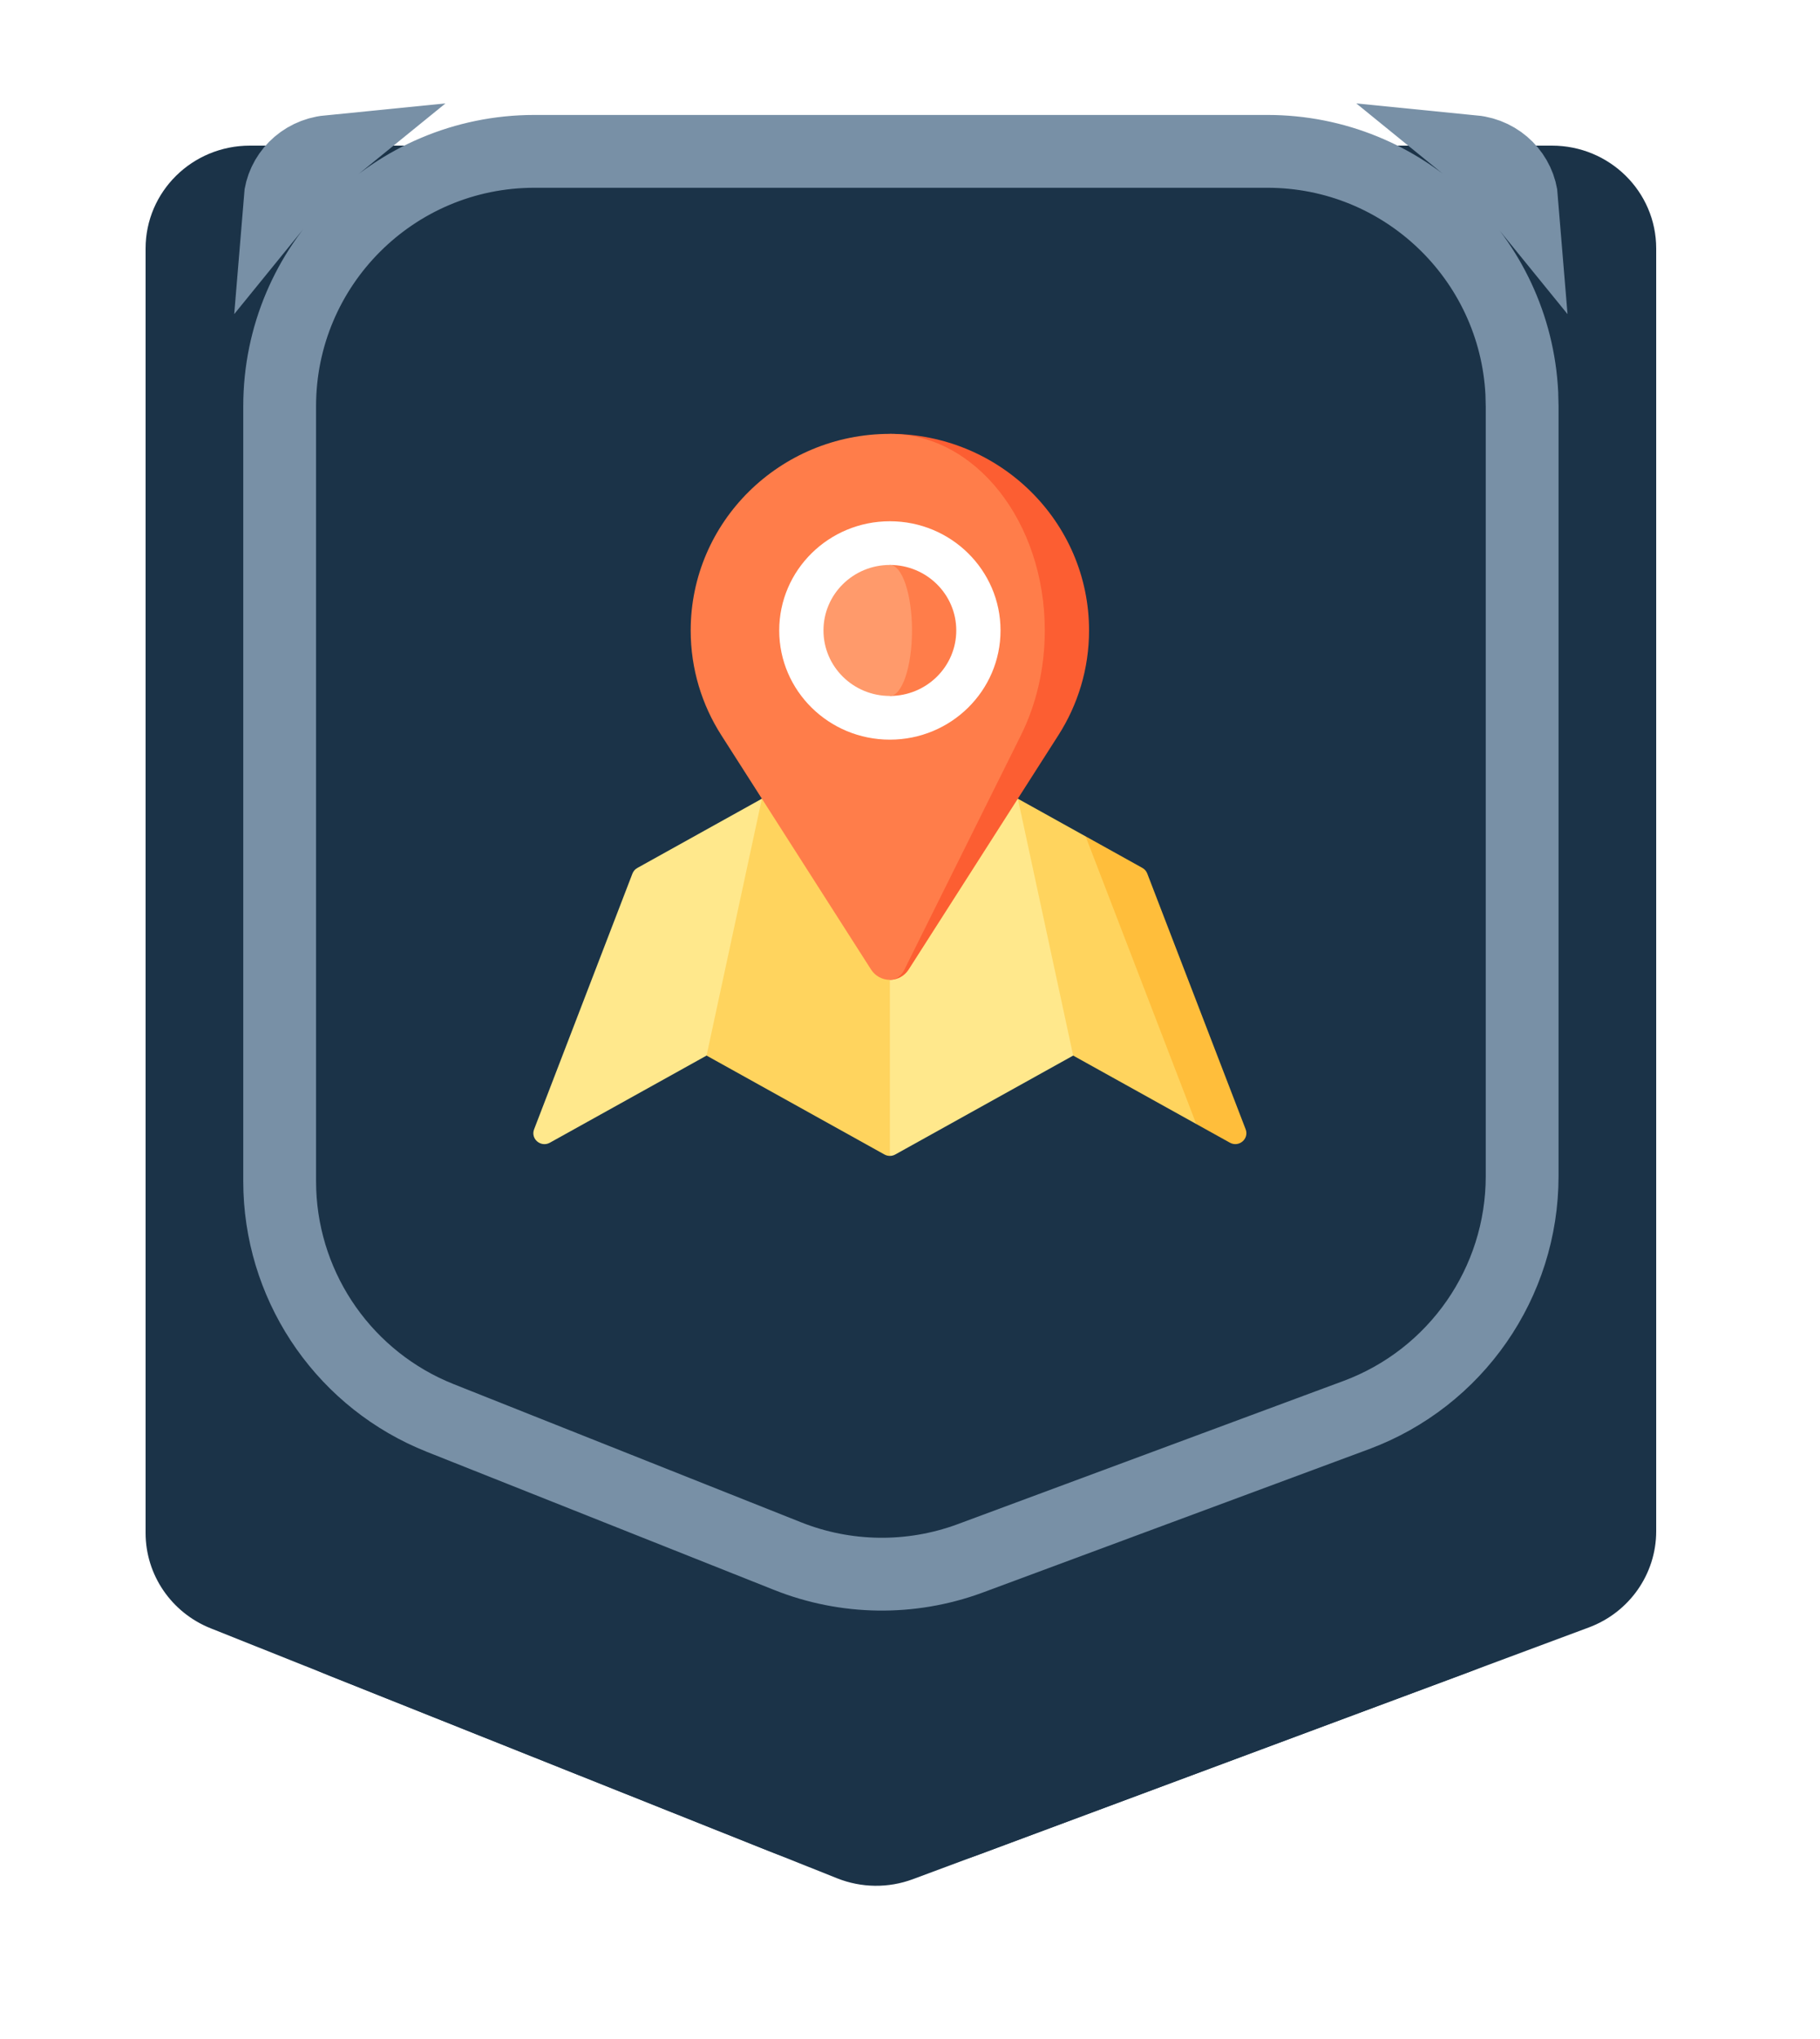
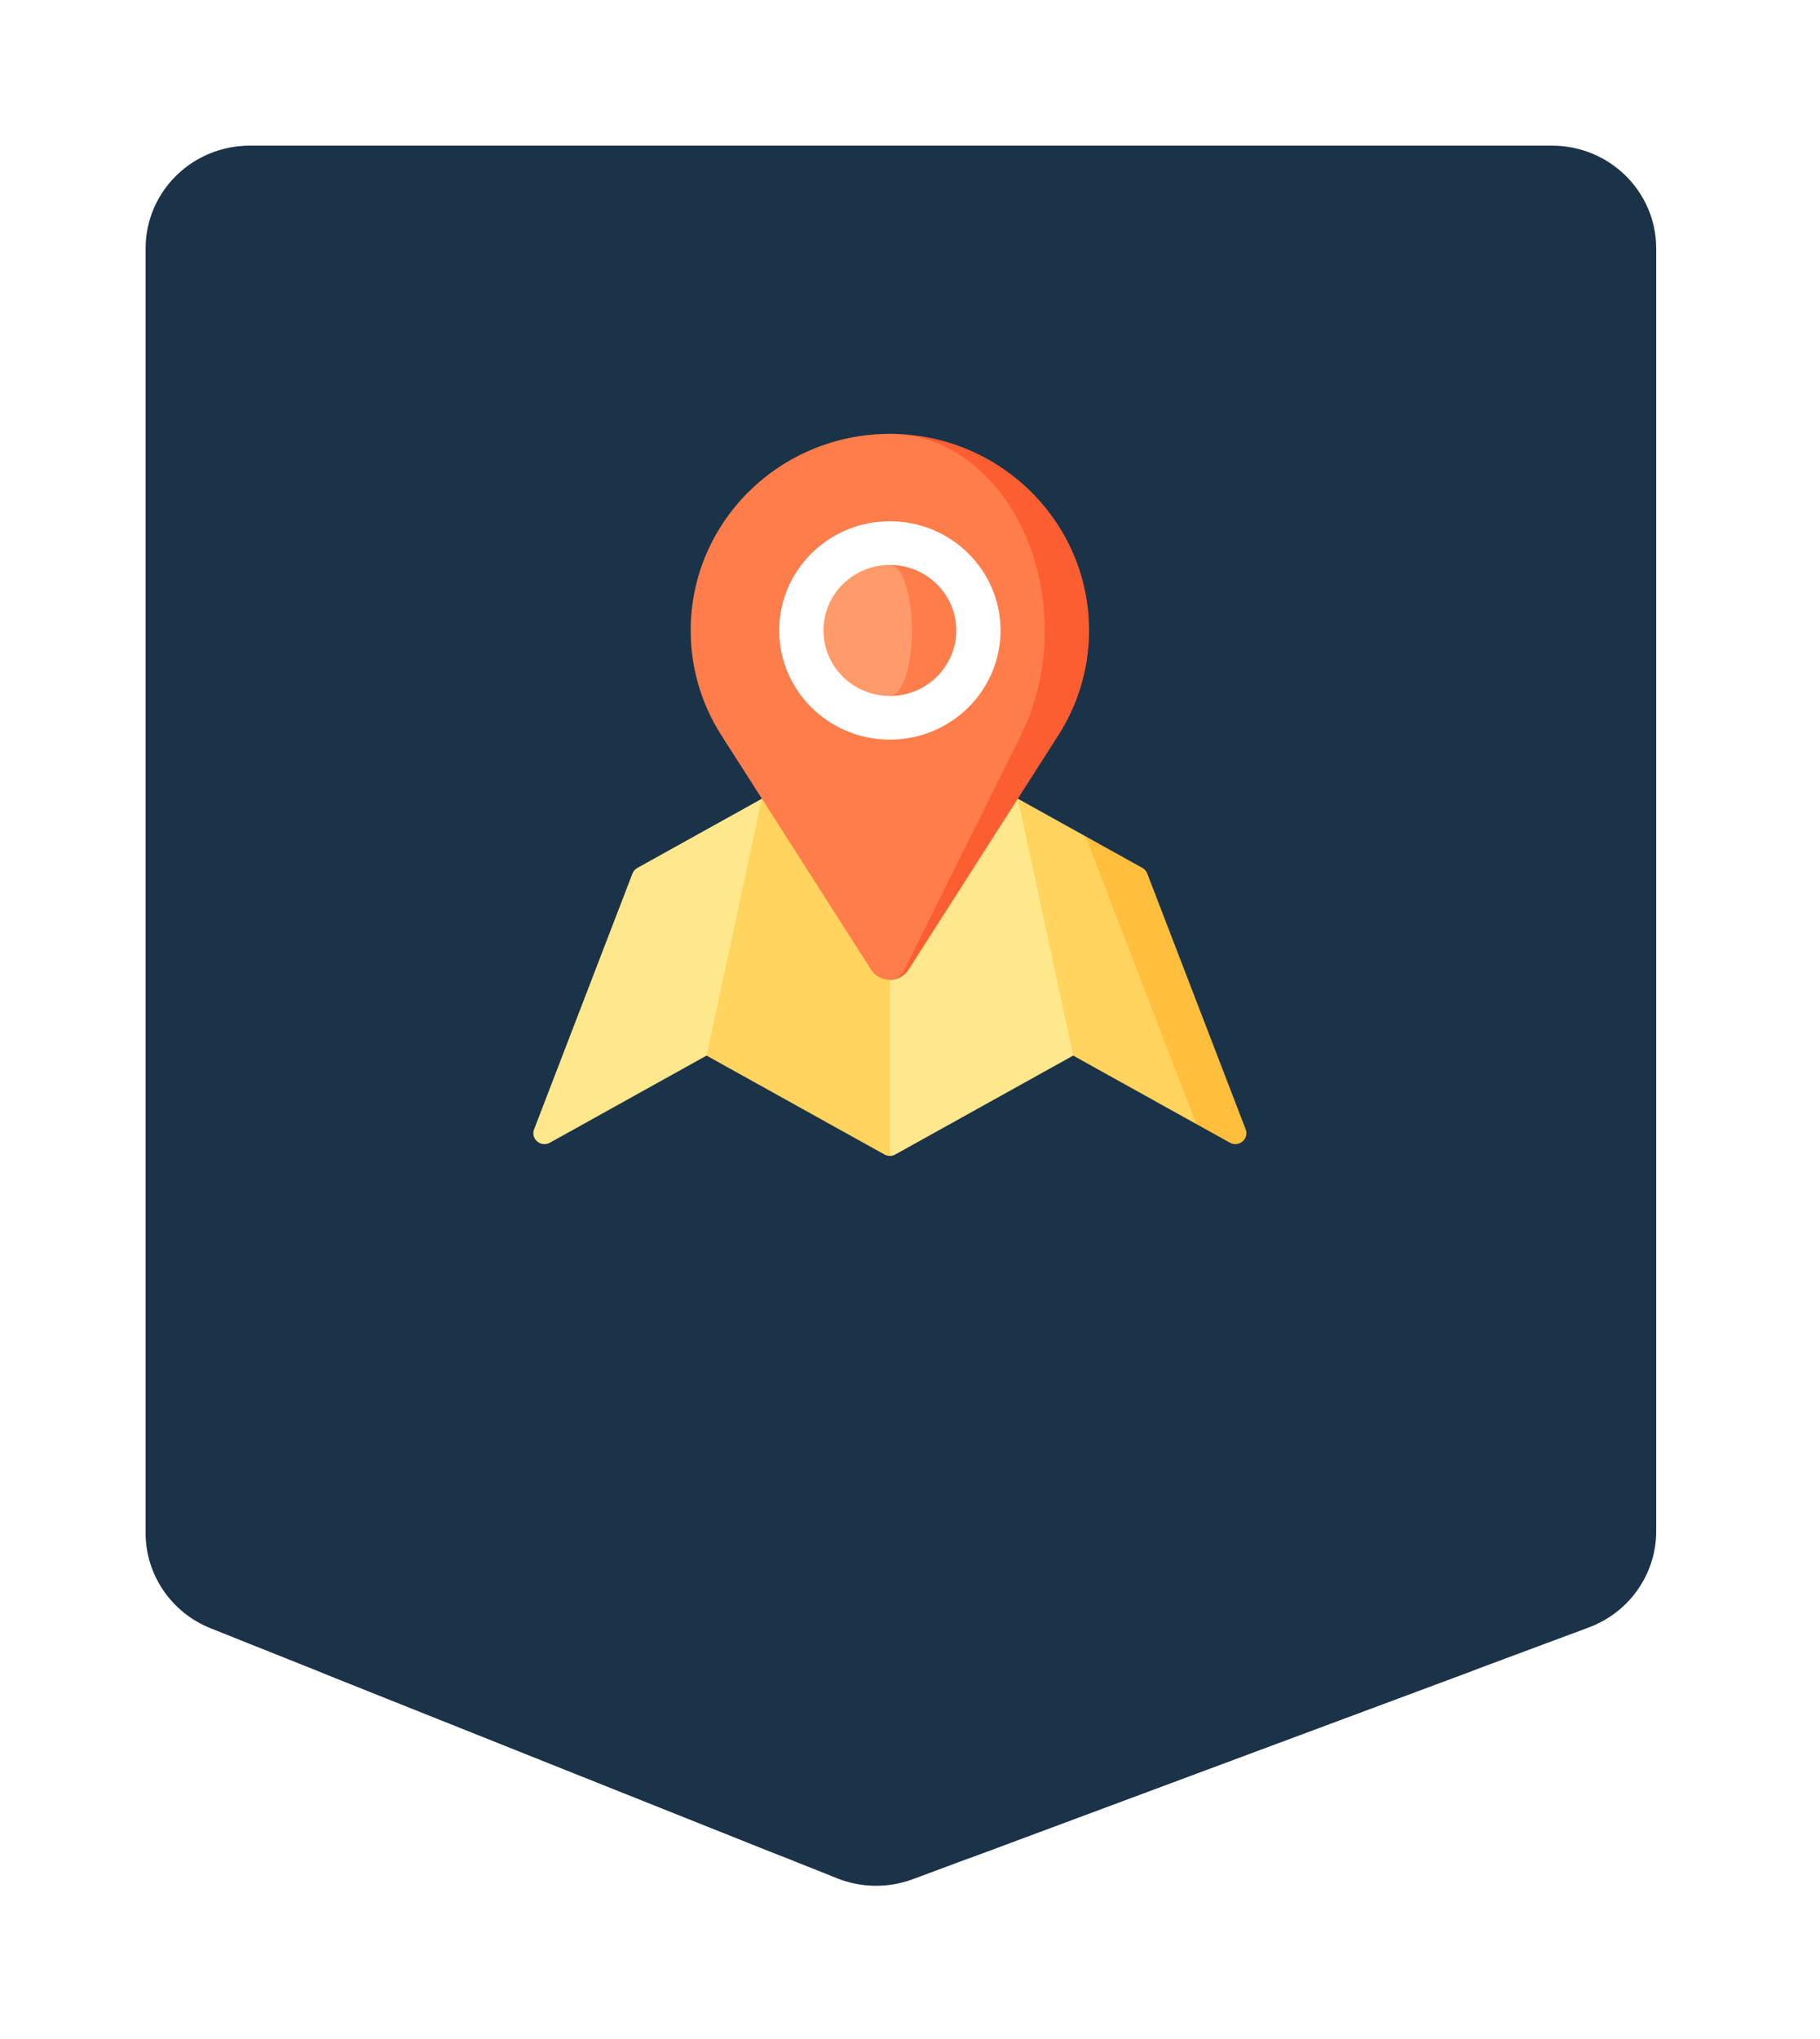
<svg xmlns="http://www.w3.org/2000/svg" fill="none" height="100%" overflow="visible" preserveAspectRatio="none" style="display: block;" viewBox="0 0 50 56" width="100%">
  <g id="Group 333">
    <g filter="url(#filter0_d_0_19398)" id="Rectangle 1101">
      <path d="M4 8C4 3.582 7.582 7.60696e-05 12 7.60696e-05H37.5C41.918 7.60696e-05 45.5 3.582 45.5 8V34.45C45.5 37.791 43.423 40.781 40.292 41.947L26.925 46.924C25.065 47.616 23.013 47.593 21.169 46.857L9.036 42.016C5.995 40.803 4 37.86 4 34.586V8Z" fill="#1B3348" />
      <path d="M4 2.824C4 1.264 5.281 7.60696e-05 6.862 7.60696e-05H42.638C44.219 7.60696e-05 45.5 1.264 45.5 2.824V38.055C45.5 39.23 44.763 40.282 43.649 40.697L25.081 47.61C24.408 47.861 23.664 47.852 22.997 47.586L5.789 40.721C4.708 40.29 4 39.254 4 38.103V2.824Z" fill="#1B3348" />
    </g>
-     <path d="M34.817 4.157C38.562 4.157 41.621 7.098 41.808 10.797L41.817 11.157V32.305C41.817 35.228 40 37.843 37.261 38.863L26.634 42.807C25.018 43.399 23.24 43.375 21.64 42.739L12.097 38.945C9.516 37.919 7.793 35.468 7.688 32.709L7.683 32.441V11.157C7.683 7.291 10.817 4.157 14.683 4.157H34.817ZM40.48 4.165C41.205 4.237 41.755 4.808 41.81 5.495C41.414 5.007 40.968 4.561 40.48 4.165ZM9.019 4.165C8.531 4.561 8.085 5.006 7.689 5.494C7.744 4.808 8.295 4.237 9.019 4.165Z" fill="#1B3348" id="Rectangle 1103" stroke="#7890A6" stroke-width="2" />
    <g id="Group">
      <path d="M31.383 23.836L29.825 22.97L28.89 26.92L32.864 30.87L33.788 31.383C34.035 31.521 34.322 31.277 34.221 31.015L31.518 23.991C31.493 23.925 31.445 23.871 31.383 23.836Z" fill="#FFBE3B" id="Vector" />
      <path d="M27.963 21.936L26.291 25.463L29.483 28.991L32.864 30.87L29.825 22.971L27.963 21.936Z" fill="#FFD45E" id="Vector_2" />
      <path d="M27.963 21.936L24.447 23.89L22.623 27.818L24.447 31.746C24.498 31.746 24.55 31.733 24.596 31.707L29.483 28.991L27.963 21.936Z" fill="#FFE88C" id="Vector_3" />
-       <path d="M20.931 21.936L17.74 25.463L19.411 28.991L24.297 31.707C24.344 31.733 24.395 31.746 24.447 31.746V23.89L20.931 21.936Z" fill="#FFD45E" id="Vector_4" />
+       <path d="M20.931 21.936L17.74 25.463L19.411 28.991L24.297 31.707C24.344 31.733 24.395 31.746 24.447 31.746V23.89Z" fill="#FFD45E" id="Vector_4" />
      <path d="M20.931 21.936L19.411 28.991L15.106 31.384C14.858 31.521 14.572 31.278 14.673 31.016L17.375 23.991C17.401 23.926 17.448 23.871 17.511 23.837L20.931 21.936Z" fill="#FFE88C" id="Vector_5" />
      <path d="M24.447 11.916V26.911C24.663 26.911 24.853 26.799 24.961 26.631C24.961 26.631 29.078 20.19 29.078 20.19C29.61 19.357 29.919 18.372 29.919 17.315C29.919 14.333 27.469 11.916 24.447 11.916Z" fill="#FC5E32" id="Vector_6" />
      <path d="M24.846 26.631C24.847 26.631 28.049 20.19 28.049 20.19C28.463 19.357 28.703 18.372 28.703 17.315C28.703 14.333 26.797 11.916 24.447 11.916C21.425 11.916 18.975 14.333 18.975 17.315C18.975 18.372 19.283 19.358 19.815 20.19C19.815 20.19 23.932 26.631 23.932 26.631C24.041 26.799 24.23 26.911 24.447 26.911C24.615 26.911 24.763 26.799 24.846 26.631Z" fill="#FF7D4A" id="Vector_7" />
      <path d="M24.447 20.314C26.126 20.314 27.487 18.971 27.487 17.315C27.487 15.659 26.126 14.316 24.447 14.316C22.768 14.316 21.407 15.659 21.407 17.315C21.407 18.971 22.768 20.314 24.447 20.314Z" fill="white" id="Vector_8" />
      <path d="M24.447 15.516V19.114C25.454 19.114 26.271 18.309 26.271 17.315C26.271 16.321 25.454 15.516 24.447 15.516Z" fill="#FF7D4A" id="Vector_9" />
      <path d="M25.055 17.315C25.055 16.321 24.783 15.516 24.447 15.516C23.439 15.516 22.623 16.321 22.623 17.315C22.623 18.309 23.439 19.114 24.447 19.114C24.783 19.114 25.055 18.309 25.055 17.315Z" fill="#FF9A6B" id="Vector_10" />
    </g>
  </g>
  <defs>
    <filter color-interpolation-filters="sRGB" filterUnits="userSpaceOnUse" height="55.792" id="filter0_d_0_19398" width="49.5" x="0" y="7.60696e-05">
      <feFlood flood-opacity="0" result="BackgroundImageFix" />
      <feColorMatrix in="SourceAlpha" result="hardAlpha" type="matrix" values="0 0 0 0 0 0 0 0 0 0 0 0 0 0 0 0 0 0 127 0" />
      <feOffset dy="4" />
      <feGaussianBlur stdDeviation="2" />
      <feComposite in2="hardAlpha" operator="out" />
      <feColorMatrix type="matrix" values="0 0 0 0 0 0 0 0 0 0 0 0 0 0 0 0 0 0 0.25 0" />
      <feBlend in2="BackgroundImageFix" mode="normal" result="effect1_dropShadow_0_19398" />
      <feBlend in="SourceGraphic" in2="effect1_dropShadow_0_19398" mode="normal" result="shape" />
    </filter>
  </defs>
</svg>